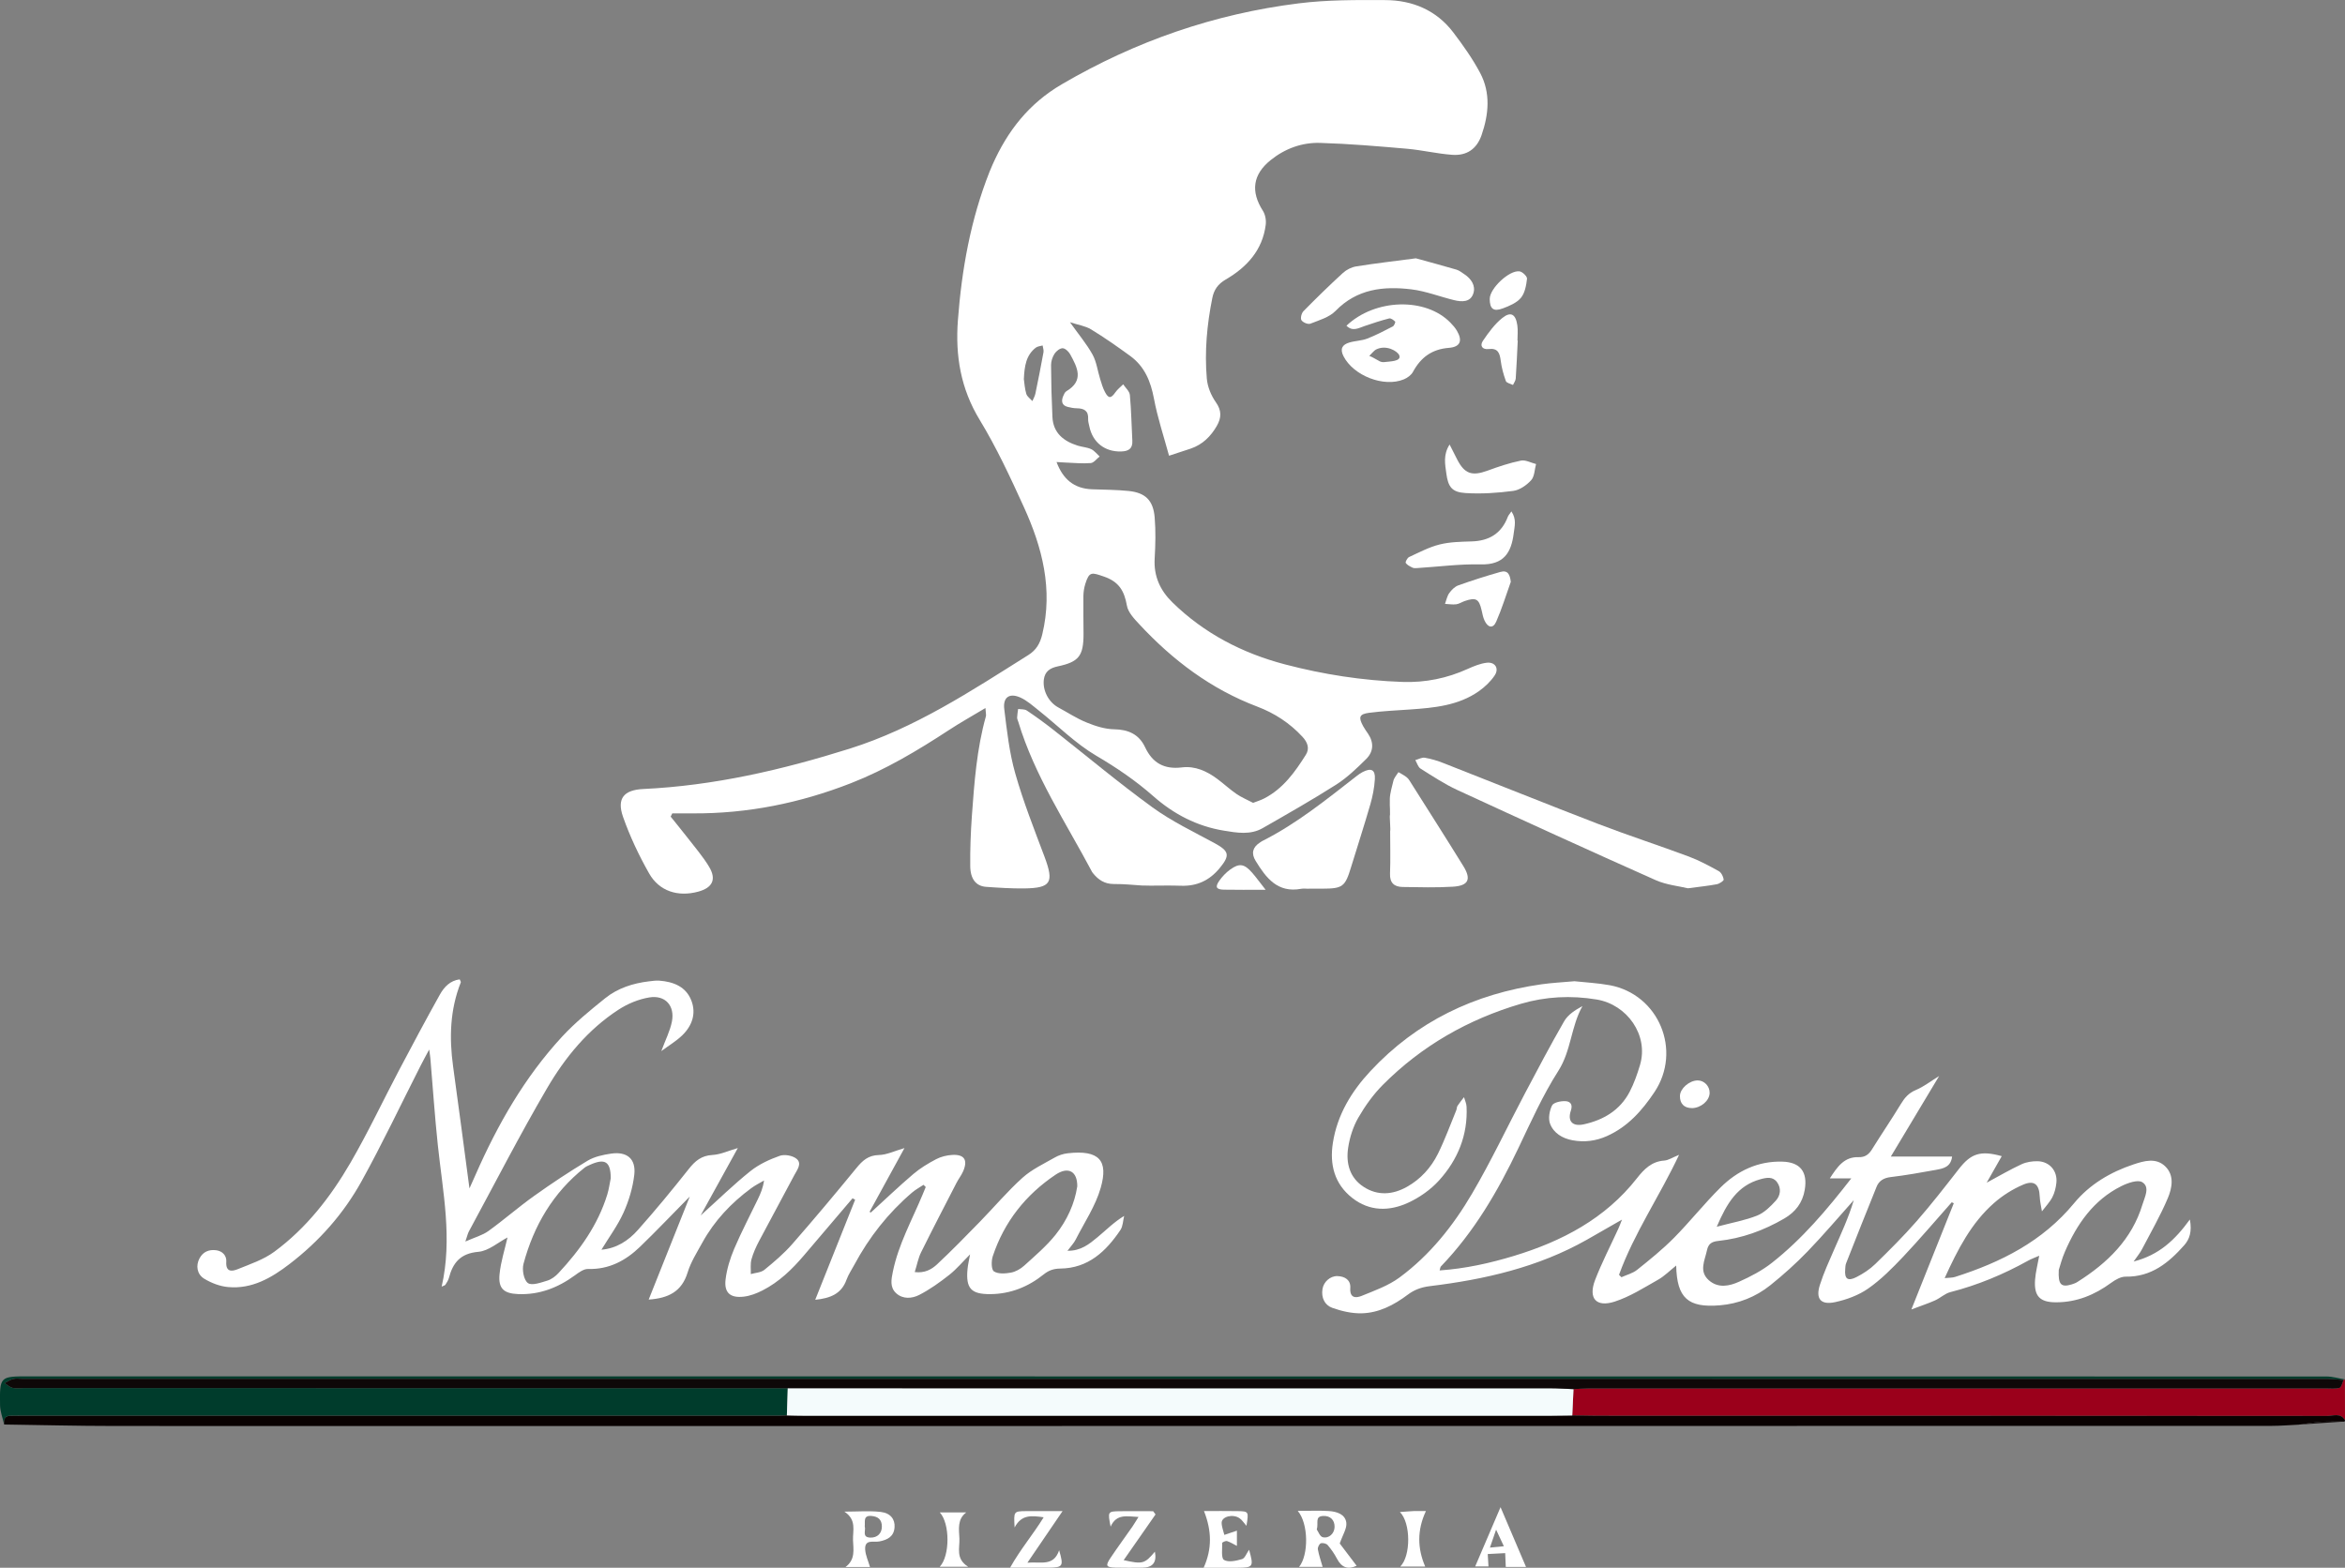
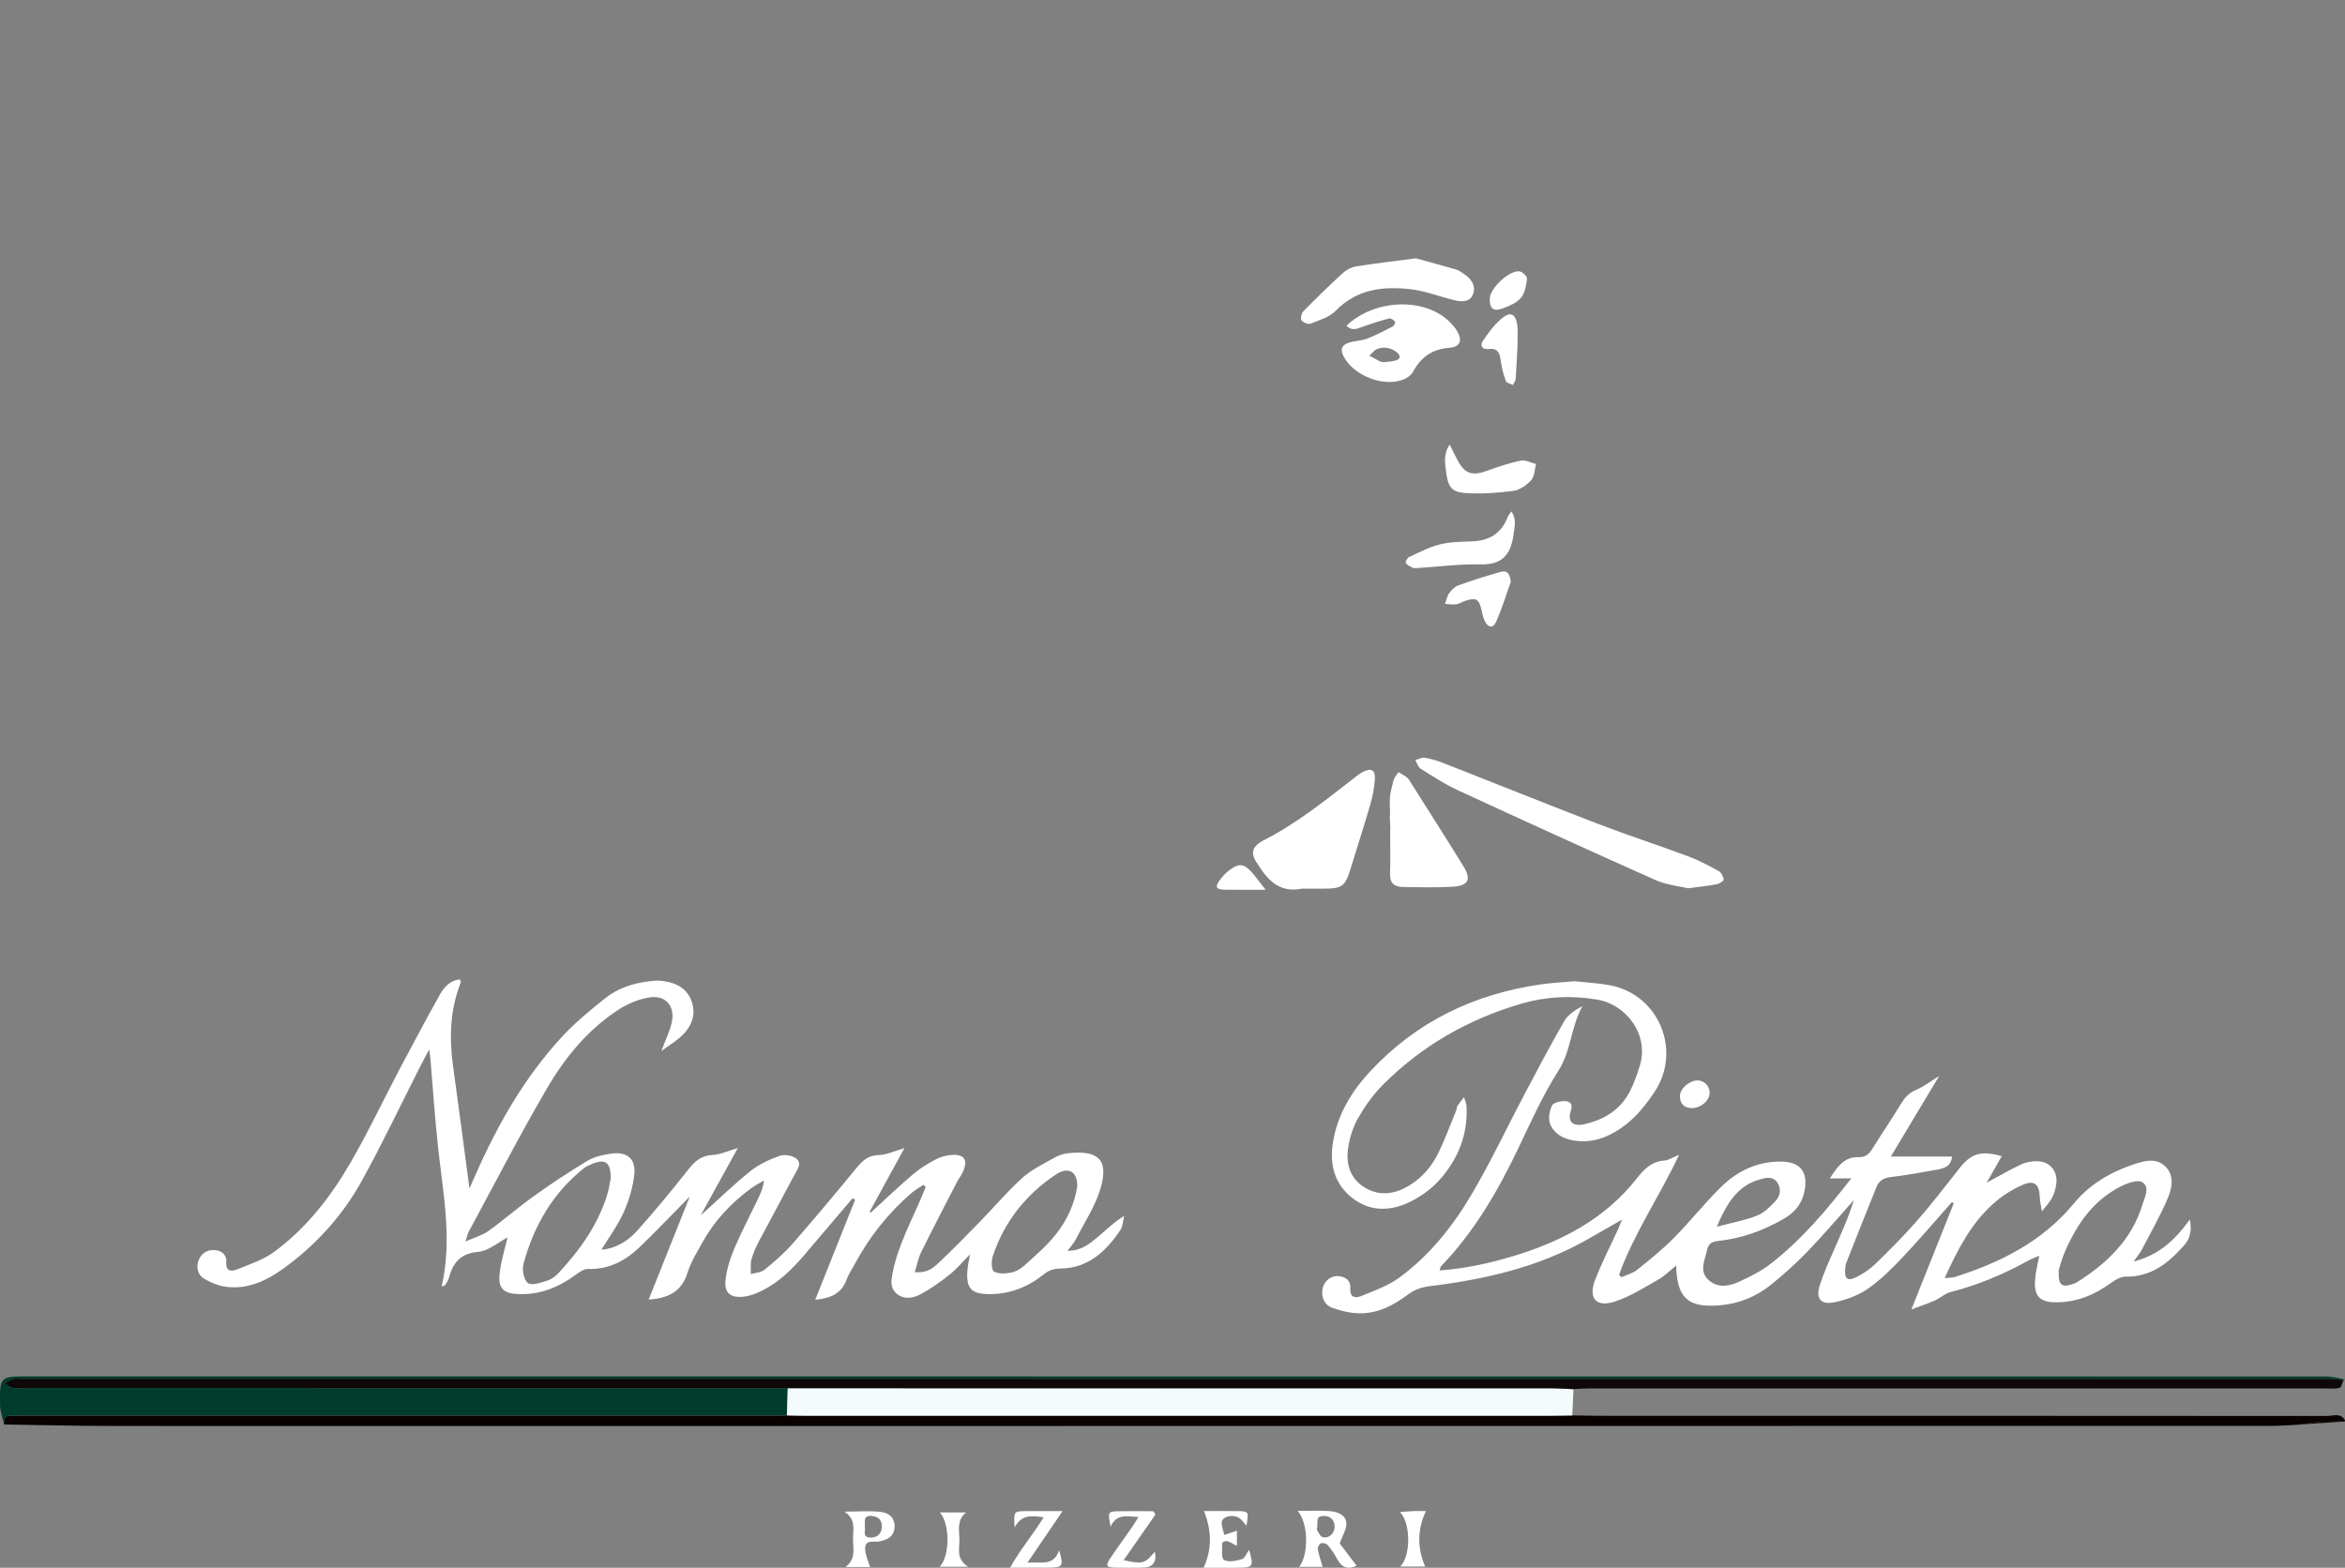
<svg xmlns="http://www.w3.org/2000/svg" id="Calque_2" data-name="Calque 2" viewBox="0 0 513.53 343.39">
  <rect x="0" y="0" width="513.53" height="343.39" fill="#808080" stroke="none" />
  <defs>
    <style>      .cls-1 {        fill: #0a0202;      }      .cls-1, .cls-2, .cls-3, .cls-4, .cls-5, .cls-6 {        stroke-width: 0px;      }      .cls-2 {        fill: #0e0808;      }      .cls-3 {        fill: #9b001b;      }      .cls-4 {        fill: #fff;      }      .cls-5 {        fill: #f4fbfc;      }      .cls-6 {        fill: #003c2c;      }    </style>
  </defs>
  <g id="Calque_1-2" data-name="Calque 1">
    <g>
-       <path class="cls-4" d="M215.81,155.08c-2.95,1.77-5.56,3.22-8.05,4.86-6.82,4.46-13.79,8.63-21.42,11.61-11.13,4.35-22.63,6.68-34.59,6.61-1.51,0-3.02,0-4.53,0-.12.24-.23.47-.35.71,1.21,1.52,2.45,3.02,3.64,4.55,1.63,2.12,3.41,4.16,4.78,6.44,1.66,2.78.73,4.6-2.41,5.45-4.39,1.19-8.51-.08-10.73-4-2.24-3.95-4.21-8.12-5.71-12.39-1.42-4.04.2-5.9,4.43-6.1,15.47-.73,30.34-4.17,45.12-8.81,14.42-4.53,26.69-12.67,39.23-20.55,1.68-1.06,2.54-2.48,3.03-4.52,2.38-9.88,0-19.04-4.04-27.9-2.95-6.49-5.98-13-9.67-19.08-4.16-6.84-5.35-14.05-4.77-21.79.84-11.16,2.79-22.09,6.93-32.55.21-.52.42-1.03.65-1.54,3.29-7.4,7.94-13.39,15.19-17.63,16.13-9.43,33.36-15.4,51.82-17.71,6.27-.79,12.68-.75,19.02-.72,5.95.03,11.17,2.21,14.87,7.07,2.15,2.83,4.23,5.76,5.89,8.89,2.33,4.39,1.88,9.09.3,13.64-1.05,3.01-3.23,4.52-6.42,4.29-3.32-.24-6.6-1.04-9.92-1.33-6.32-.55-12.65-1.09-18.99-1.28-3.98-.12-7.69,1.23-10.85,3.77-3.92,3.15-4.41,6.87-1.7,11.1.53.83.75,2.08.62,3.07-.7,5.56-4.15,9.3-8.74,11.97-1.76,1.03-2.59,2.26-2.96,4.08-1.17,5.82-1.71,11.71-1.2,17.62.15,1.78.92,3.69,1.96,5.16,1.32,1.86,1.26,3.44.22,5.24-1.33,2.3-3.12,4.06-5.67,4.94-1.46.5-2.93.97-4.78,1.57-1.13-4.17-2.51-8.27-3.3-12.48-.71-3.8-2.05-7.07-5.2-9.37-2.79-2.03-5.62-4.02-8.57-5.82-1.25-.76-2.83-.98-4.63-1.57,1.9,2.67,3.66,4.76,4.95,7.09.89,1.62,1.11,3.6,1.68,5.41.3.96.58,1.94,1.05,2.81.77,1.46,1.32,1.4,2.27.04.46-.66,1.13-1.17,1.71-1.75.51.78,1.39,1.52,1.46,2.34.31,3.33.36,6.68.54,10.01.1,1.79-.88,2.32-2.47,2.36-3.54.1-6.22-1.98-6.94-5.47-.11-.55-.3-1.1-.27-1.65.1-1.81-.91-2.32-2.48-2.34-.66-.01-1.33-.13-1.98-.3-1.3-.33-1.46-1.23-1.02-2.33.17-.41.38-.91.72-1.11,3.93-2.33,2.39-5.23.83-8.08-.33-.6-1.07-1.31-1.64-1.33-.6-.02-1.41.62-1.78,1.19-.46.72-.78,1.67-.77,2.51.02,3.78.12,7.57.3,11.35.17,3.53,2.46,5.32,5.57,6.29.96.3,2.01.34,2.91.76.71.33,1.25,1.06,1.86,1.61-.65.5-1.26,1.38-1.95,1.44-1.87.15-3.77-.05-5.65-.12-.55-.02-1.09-.06-1.84-.11,1.41,3.76,3.83,5.82,7.75,5.97,2.67.1,5.36.1,8.02.37,3.67.37,5.41,2.05,5.72,5.79.25,2.98.17,6.01,0,9-.23,3.86,1.19,6.97,3.86,9.59,6.95,6.81,15.36,11.16,24.65,13.6,8.41,2.21,17.02,3.55,25.77,3.85,5.03.17,9.74-.8,14.29-2.86,1.31-.59,2.7-1.16,4.1-1.34,1.85-.24,2.82,1.22,1.79,2.77-.9,1.35-2.17,2.55-3.51,3.49-4.49,3.13-9.73,3.6-14.98,3.97-3,.21-6.02.34-9,.73-2.17.28-2.39.96-1.32,2.92.32.59.72,1.13,1.09,1.68,1.3,1.94,1.18,3.93-.41,5.51-2.05,2.03-4.17,4.08-6.58,5.62-5.26,3.35-10.69,6.43-16.1,9.53-2.7,1.55-5.66,1.02-8.51.55-5.88-.96-11-3.63-15.43-7.54-3.86-3.4-8.03-6.24-12.49-8.86-4.56-2.68-8.41-6.58-12.6-9.91-1.3-1.03-2.58-2.2-4.07-2.86-2.36-1.04-3.81-.04-3.49,2.54.58,4.74,1.11,9.55,2.41,14.11,1.76,6.2,4.15,12.23,6.42,18.28,2.1,5.61,1.42,6.82-4.48,6.9-2.78.03-5.57-.15-8.35-.35-2.16-.16-3.42-1.68-3.45-4.54-.04-3.68.1-7.36.36-11.03.53-7.33,1.07-14.66,3.07-21.79.08-.3-.03-.65-.1-1.79ZM274.4,175.86c.88-.34,1.72-.59,2.48-.99,4.12-2.14,6.71-5.77,9.09-9.55.87-1.39.37-2.73-.74-3.93-2.78-3.01-6.09-5.17-9.91-6.62-10.12-3.83-18.51-10.16-25.81-18.02-1.12-1.2-2.47-2.61-2.73-4.1-.57-3.19-1.71-5.23-5.06-6.37-2.62-.89-3.18-1.17-4.05,1.61-.26.84-.4,1.75-.42,2.62-.04,2.78.03,5.57.03,8.35,0,4.8-1.02,6.12-5.6,7.09-1.71.36-2.88,1.09-3.1,2.95-.27,2.37,1.06,4.91,3.18,6.06,2.06,1.11,4.03,2.42,6.19,3.29,1.91.78,4.01,1.46,6.04,1.49,3.14.05,5.45,1.12,6.77,3.93,1.64,3.49,4.22,4.89,8.05,4.42,2.91-.36,5.47.82,7.76,2.52,1.43,1.06,2.74,2.29,4.21,3.3,1.08.74,2.32,1.25,3.61,1.93ZM224.22,83.09c.12.8.18,2.03.53,3.18.19.61.87,1.06,1.33,1.58.23-.55.55-1.08.66-1.64.63-3.01,1.22-6.03,1.77-9.05.09-.47-.12-.99-.19-1.49-.5.15-1.1.18-1.49.48-2.14,1.65-2.49,4.05-2.62,6.94Z" />
      <path class="cls-4" d="M161.57,251.47c-2.68,4.86-5.28,9.57-8.14,14.76,3.91-3.52,7.26-6.8,10.9-9.71,1.87-1.49,4.17-2.56,6.44-3.36,1.05-.37,2.8-.05,3.66.65,1.28,1.06.1,2.47-.49,3.6-2.55,4.83-5.17,9.61-7.72,14.44-.67,1.28-1.28,2.62-1.66,4.01-.27,1.01-.11,2.14-.14,3.21,1-.29,2.22-.33,2.97-.93,2.15-1.75,4.3-3.58,6.12-5.66,4.78-5.46,9.43-11.02,14.03-16.63,1.33-1.63,2.59-2.8,4.92-2.86,1.76-.04,3.51-.92,5.61-1.52-2.62,4.78-5.13,9.38-7.65,13.97.1.05.19.09.29.14,3.08-2.81,6.1-5.7,9.28-8.41,1.51-1.29,3.26-2.34,5.02-3.27,1.05-.55,2.32-.86,3.51-.93,2.65-.15,3.46,1.09,2.42,3.54-.39.91-1.04,1.72-1.49,2.61-2.6,5.05-5.22,10.09-7.74,15.18-.62,1.25-.87,2.67-1.39,4.33,2.21.27,3.7-.6,4.85-1.66,3.25-3.03,6.36-6.23,9.46-9.41,3.11-3.19,5.99-6.62,9.29-9.59,2.03-1.83,4.63-3.04,7.04-4.42.85-.49,1.87-.83,2.84-.94,6.99-.8,8.94,1.64,7.25,7.55-1.13,3.98-3.58,7.6-5.49,11.36-.39.77-1.02,1.42-1.79,2.44,2.93.06,4.78-1.48,6.57-2.96,1.87-1.54,3.56-3.29,5.84-4.67-.26,1.03-.26,2.24-.81,3.07-3.16,4.7-7.07,8.4-13.19,8.46-1.42.02-2.5.38-3.62,1.28-3.39,2.72-7.27,4.29-11.69,4.32-4.2.03-5.39-1.24-4.99-5.48.09-.99.34-1.97.56-3.23-1.61,1.61-2.94,3.21-4.53,4.47-2.08,1.64-4.27,3.22-6.62,4.42-1.55.79-3.55.99-5.05-.39-1.41-1.3-1.05-3.03-.71-4.71,1.22-5.97,4.17-11.26,6.48-16.8.24-.58.48-1.16.72-1.74-.16-.16-.33-.32-.49-.48-.84.56-1.74,1.04-2.5,1.69-5.24,4.47-9.42,9.8-12.67,15.86-.58,1.08-1.29,2.12-1.7,3.26-1.11,3.06-3.5,4.03-6.84,4.37,2.98-7.46,5.86-14.69,8.74-21.92l-.57-.31c-3.54,4.15-7.08,8.3-10.6,12.46-2.62,3.09-5.5,5.88-9.14,7.73-1.26.64-2.67,1.19-4.07,1.35-2.98.35-4.35-.87-3.99-3.79.28-2.28.99-4.58,1.89-6.7,1.57-3.69,3.44-7.24,5.18-10.86.57-1.19,1.11-2.4,1.35-4.09-.95.56-1.96,1.05-2.84,1.71-4.36,3.22-8.02,7.09-10.65,11.86-1.18,2.15-2.54,4.27-3.25,6.59-1.27,4.14-4.16,5.63-8.52,5.92,2.99-7.51,5.92-14.85,9-22.57-3.87,3.92-7.31,7.55-10.91,11.02-3.14,3.03-6.79,4.98-11.37,4.85-.95-.03-2.01.76-2.86,1.38-3.72,2.72-7.79,4.31-12.45,4.12-3.16-.13-4.38-1.23-4.07-4.36.27-2.72,1.14-5.38,1.74-8.04-2.02,1.05-4.12,2.94-6.37,3.14-3.93.34-5.59,2.38-6.47,5.75-.14.52-.47,1-.76,1.46-.1.16-.38.2-.82.42,2.41-10.51.25-20.74-.84-31.02-.67-6.31-1.09-12.65-1.63-18.98-.03-.41-.11-.82-.26-1.94-.84,1.58-1.4,2.59-1.92,3.62-4.29,8.44-8.34,17.02-12.93,25.3-3.92,7.07-9.27,13.11-15.73,18.06-3.96,3.04-8.22,5.52-13.44,5.05-1.8-.16-3.68-.88-5.23-1.82-1.64-.99-1.87-2.91-1.06-4.44.77-1.46,2.04-2,3.63-1.81,1.45.18,2.33,1.22,2.25,2.49-.16,2.29,1.18,2.2,2.48,1.67,2.76-1.12,5.7-2.1,8.05-3.84,7.02-5.17,12.31-11.99,16.65-19.46,3.86-6.64,7.13-13.62,10.72-20.42,2.91-5.51,5.84-11.01,8.88-16.45.92-1.64,2.24-3.05,4.33-3.32.11.29.3.53.24.67-2.37,5.98-2.55,12.14-1.68,18.43,1.22,8.77,2.36,17.56,3.58,26.69.5-1.13.93-2.07,1.35-3.02,4.83-10.99,10.74-21.34,18.92-30.2,2.86-3.09,6.17-5.8,9.46-8.44,2.74-2.2,6.06-3.27,9.56-3.69.77-.09,1.56-.21,2.33-.15,3.07.24,5.8,1.32,6.97,4.35,1.11,2.86.16,5.55-2.01,7.64-1.3,1.25-2.9,2.2-4.57,3.44.92-2.49,1.93-4.43,2.33-6.5.66-3.46-1.48-5.83-4.95-5.26-2.33.38-4.73,1.37-6.73,2.67-6.69,4.34-11.7,10.44-15.65,17.19-6.02,10.29-11.46,20.91-17.14,31.4-.24.44-.34.96-.77,2.21,2.12-.94,3.75-1.37,5.03-2.29,3.43-2.47,6.62-5.28,10.07-7.73,3.79-2.71,7.69-5.29,11.68-7.69,1.48-.88,3.34-1.28,5.08-1.54,3.54-.53,5.54,1.13,5.13,4.65-.33,2.82-1.18,5.67-2.35,8.26-1.27,2.82-3.16,5.36-4.84,8.13,3.32-.28,5.92-2,7.99-4.33,3.85-4.33,7.54-8.81,11.14-13.36,1.4-1.77,2.78-2.93,5.18-3.06,1.79-.1,3.54-.94,5.57-1.52ZM133.75,258.07c-.02-3.63-1.24-4.43-4.58-2.92-.4.18-.83.36-1.17.63-6.89,5.46-11.11,12.68-13.36,21.05-.35,1.29.06,3.54.96,4.2.85.63,2.86-.1,4.27-.53.91-.28,1.8-.96,2.46-1.68,4.67-5.02,8.61-10.52,10.66-17.18.36-1.16.51-2.38.76-3.58ZM235.91,259.9c.06-3.33-1.96-4.46-4.72-2.62-6.57,4.4-11.29,10.35-13.79,17.9-.34,1.02-.32,2.92.26,3.3.92.6,2.5.49,3.72.27,1.04-.19,2.12-.81,2.91-1.53,2.38-2.16,4.88-4.28,6.87-6.77,2.51-3.14,4.17-6.81,4.74-10.54Z" />
      <path class="cls-4" d="M413.98,253.33h13.51c-.28,2.32-1.96,2.62-3.53,2.91-3.29.59-6.59,1.19-9.91,1.58-1.53.18-2.57.81-3.1,2.13-2.26,5.57-4.47,11.16-6.67,16.75-.16.4-.17.88-.2,1.32-.18,2.11.54,2.69,2.48,1.7,1.47-.75,2.92-1.7,4.1-2.85,3.11-3.03,6.2-6.11,9.06-9.38,3.23-3.69,6.24-7.58,9.26-11.45,2.64-3.39,4.73-4.1,9.38-2.8-1.06,1.86-2.11,3.71-3.3,5.81,2.79-1.5,5.16-2.89,7.64-4.04,1.06-.49,2.37-.69,3.55-.66,2.59.08,4.33,2.12,4.08,4.69-.11,1.09-.39,2.24-.89,3.2-.59,1.12-1.51,2.07-2.28,3.09-.17-1.08-.44-2.15-.48-3.23-.11-2.65-1.16-3.66-3.6-2.63-2.31.98-4.55,2.39-6.44,4.06-4.96,4.37-7.92,10.14-10.78,16.42.94-.1,1.65-.05,2.29-.26,10.03-3.2,19.15-7.77,26.05-16.14,3.39-4.11,7.94-6.81,13.01-8.5,2.34-.78,4.94-1.53,6.96.43,2.03,1.97,1.5,4.72.57,6.93-1.63,3.87-3.75,7.54-5.7,11.28-.38.74-.94,1.38-1.8,2.63,5.57-1.43,9.04-4.7,12.32-9.21.5,2.67-.09,4.34-1.23,5.63-3.4,3.84-7.21,6.98-12.81,6.89-1.07-.02-2.28.68-3.2,1.35-3.61,2.65-7.56,4.28-12.08,4.27-3.56,0-4.84-1.37-4.58-4.95.12-1.64.55-3.25.91-5.25-.99.44-1.77.7-2.47,1.1-5.38,2.99-11.01,5.34-16.99,6.87-1.19.3-2.19,1.29-3.35,1.81-1.47.66-3.01,1.16-5.19,1.99,3.26-8.16,6.27-15.72,9.29-23.27-.15-.07-.3-.14-.45-.21-3.53,3.98-6.98,8.05-10.63,11.92-2.37,2.5-4.84,5-7.64,6.96-2.12,1.48-4.76,2.46-7.3,3-3.15.66-4.27-.75-3.3-3.79.84-2.64,2.01-5.19,3.12-7.74,1.55-3.54,3.18-7.03,4.3-10.82-3.37,3.76-6.63,7.63-10.14,11.26-2.55,2.64-5.3,5.11-8.16,7.4-3.19,2.55-6.94,4.04-11.04,4.38-6.96.58-9.4-1.59-9.55-8.71-1.42,1.13-2.59,2.33-3.98,3.11-3.08,1.74-6.14,3.7-9.47,4.78-4.09,1.33-5.85-.71-4.31-4.73,1.48-3.84,3.39-7.51,5.1-11.26.22-.47.39-.96.79-1.96-2.94,1.69-5.33,3.06-7.72,4.42-10.67,6.03-22.35,8.69-34.36,10.15-1.86.23-3.39.78-4.85,1.88-2.99,2.25-6.3,3.98-10.08,4.07-2.15.05-4.4-.47-6.44-1.2-1.67-.6-2.44-2.23-2.14-4.12.25-1.57,1.69-2.87,3.27-2.83,1.64.05,2.94.85,2.82,2.61-.15,2.22,1.21,2.24,2.47,1.73,2.86-1.17,5.89-2.24,8.33-4.05,6.64-4.9,11.75-11.33,15.88-18.38,4.17-7.1,7.69-14.59,11.54-21.88,2.81-5.31,5.61-10.64,8.61-15.84.82-1.43,2.36-2.44,4.02-3.34-2.54,4.51-2.46,9.77-5.29,14.2-3.4,5.33-6.02,11.19-8.75,16.92-4.49,9.42-9.68,18.35-16.97,25.92-.13.13-.13.38-.28.87,5.63-.39,10.99-1.58,16.24-3.17,10.54-3.2,20.03-8.15,26.99-17.04,1.54-1.96,3.2-3.66,5.94-3.85.93-.06,1.81-.67,3.27-1.26-4.31,9.15-9.86,17.19-13.15,26.28.18.18.35.35.53.53,1.15-.53,2.47-.85,3.43-1.62,2.78-2.22,5.56-4.47,8.06-6.99,3.53-3.57,6.65-7.53,10.22-11.06,3.68-3.64,8.18-5.8,13.52-5.65,3.94.11,5.58,2.25,4.91,6.18-.48,2.84-2.03,4.85-4.5,6.29-4.49,2.61-9.29,4.36-14.45,4.9-1.51.16-2.17.68-2.47,2.08-.48,2.24-1.8,4.58.43,6.54,2.05,1.8,4.5,1.27,6.64.3,2.52-1.13,5.04-2.45,7.19-4.15,6.61-5.21,12.01-11.59,17.35-18.47h-4.7c1.67-2.58,3.17-4.75,6.29-4.65,1.43.04,2.24-.58,2.95-1.72,2.06-3.31,4.26-6.54,6.29-9.88.83-1.37,1.7-2.43,3.27-3.09,1.78-.75,3.36-1.99,5.14-3.08-3.45,5.75-6.83,11.39-10.64,17.74ZM450.85,278.19c-.17,3.24.55,3.84,2.87,3.13.42-.13.85-.29,1.22-.53,6.55-4.14,11.92-9.3,14.24-16.97.49-1.63,1.7-3.8-.05-4.88-1-.61-3.21.18-4.61.88-6.08,3.04-9.71,8.31-12.33,14.36-.66,1.51-1.06,3.14-1.35,4.01ZM375.95,268.7c3.41-.91,6.25-1.4,8.86-2.45,1.56-.63,2.92-1.99,4.08-3.27,1.01-1.11,1.24-2.68.28-4.02-.93-1.3-2.29-1.04-3.64-.67-5.03,1.37-7.36,5.24-9.58,10.41Z" />
      <path class="cls-6" d="M.9,311.99c-.31-1.4-.87-2.79-.89-4.19-.09-6.33-.04-6.33,6.32-6.33,167.71,0,335.42,0,503.12.03,1.35,0,2.7.42,4.05.64,0,0-.3.13-.3.13-1.22-.09-2.44-.25-3.65-.25-168.22-.01-336.44-.01-504.66-.01-.67,0-1.37-.12-2,.04-.66.16-1.26.59-1.88.9.57.36,1.11.88,1.73,1.04.74.18,1.55.05,2.33.05,16.41,0,32.82,0,49.23,0,39.4,0,78.81.02,118.21.03-.06,1.98-.13,3.96-.19,5.94-.56.02-1.11.06-1.67.06-55.15,0-110.31,0-165.46,0-1,0-2.01,0-3.01.03-1.29.04-1.3.96-1.27,1.89Z" />
-       <path class="cls-3" d="M513.51,302.15c0,2.97.02,5.95.02,8.92-.98-1.68-2.62-.93-3.94-.93-53.31-.04-106.62-.03-159.93-.04-1.78,0-3.56-.05-5.35-.08.09-1.92.18-3.84.27-5.75,1.11-.05,2.22-.15,3.33-.15,53.82,0,107.64,0,161.46,0,1,0,2.06.14,2.99-.14.41-.12.57-1.11.85-1.71,0,0,.3-.13.3-.13Z" />
      <path class="cls-1" d="M344.31,310.03c1.78.03,3.56.07,5.35.08,53.31,0,106.62,0,159.93.04,1.33,0,2.96-.76,3.94.93,0,0-.03.24-.03.24,0,0-.23.07-.23.07-1.63,0-3.27-.07-4.9.04-1.69.11-3.36.41-5.04.63-2,.09-4.01.26-6.01.26-116.35.02-232.7.02-349.05.03-41.09,0-82.18.02-123.27-.01-8.03,0-16.06-.21-24.1-.32-.04-.94-.03-1.86,1.27-1.89,1-.03,2.01-.03,3.01-.03,55.15,0,110.31,0,165.46,0,.56,0,1.11-.04,1.67-.06,1.34.02,2.68.07,4.01.07,54.32,0,108.64,0,162.96,0,1.67,0,3.35-.04,5.02-.06Z" />
-       <path class="cls-4" d="M250.25,193.97c-2.67-.16-3.68-.34-6.35-.34-2.01,0-3.37-.91-4.54-2.36-.07-.09-.15-.17-.2-.27-5.72-10.8-12.58-21.03-16.16-32.88-.1-.32-.27-.64-.26-.96.02-.62.14-1.24.22-1.87.64.1,1.41.01,1.9.34,1.94,1.3,3.83,2.67,5.67,4.11,7.27,5.71,14.36,11.66,21.83,17.09,4.2,3.05,8.98,5.34,13.58,7.83,3.27,1.77,3.47,2.69,1.13,5.52-2.23,2.69-4.98,3.96-8.46,3.83-2.23-.08-4.46-.02-6.69-.02,0,.03-1.66-.06-1.67-.03Z" />
      <path class="cls-4" d="M344.84,214.93c2.38.26,5.07.39,7.69.87,10.74,2.01,15.85,14.32,9.77,23.42-2.7,4.04-5.85,7.6-10.42,9.63-2.43,1.08-4.92,1.39-7.52.91-2.22-.41-4.12-1.56-4.91-3.61-.44-1.15-.14-2.86.43-4.01.33-.66,1.89-.99,2.88-.95.92.03,1.76.54,1.25,2.05-.8,2.36.36,3.57,2.82,3.03,4.32-.95,7.93-3.08,10.04-7.11.97-1.86,1.68-3.89,2.28-5.91,1.92-6.5-2.81-13.21-9.49-14.32-5.64-.94-11.17-.65-16.57.93-11.54,3.39-21.75,9.21-30.26,17.76-2.1,2.11-3.89,4.62-5.38,7.2-1.14,1.98-1.88,4.32-2.22,6.59-.51,3.36.33,6.55,3.37,8.54,3.08,2.02,6.4,1.76,9.52,0,2.99-1.68,5.26-4.19,6.77-7.23,1.53-3.09,2.71-6.35,4.02-9.54.13-.31.09-.7.27-.96.43-.66.94-1.27,1.42-1.9.19.69.53,1.36.56,2.06.3,6.24-1.93,11.66-6.03,16.18-1.82,2.01-4.22,3.7-6.69,4.85-4.16,1.94-8.52,1.97-12.33-1.03-3.88-3.05-4.96-7.31-4.23-12.01.95-6.17,4.08-11.31,8.25-15.78,10.14-10.87,22.78-16.91,37.41-18.99,2.32-.33,4.66-.44,7.3-.68Z" />
      <path class="cls-4" d="M369.61,194.56c-1.93-.47-4.65-.72-7.02-1.77-14.53-6.47-29-13.08-43.45-19.75-2.81-1.3-5.43-3.03-8.06-4.69-.55-.35-.77-1.23-1.14-1.86.7-.19,1.44-.63,2.08-.52,1.41.24,2.81.67,4.15,1.2,11.29,4.42,22.53,8.96,33.84,13.31,6.54,2.51,13.21,4.67,19.78,7.12,2.28.85,4.45,2.02,6.59,3.2.56.31,1,1.18,1.09,1.85.04.28-.92.92-1.5,1.03-1.85.35-3.72.54-6.36.89Z" />
      <path class="cls-4" d="M286.6,194.67c-.56,0-1.13-.09-1.67.01-5.18.96-7.69-2.41-9.97-6.13-.98-1.6-.67-2.96.93-3.99.19-.12.36-.26.56-.36,7.5-3.78,13.98-9.04,20.56-14.16.44-.34.89-.68,1.38-.93,1.9-.97,2.81-.53,2.69,1.56-.11,1.86-.48,3.75-1,5.54-1.32,4.59-2.81,9.13-4.2,13.69-1.31,4.33-1.83,4.74-6.28,4.75-1,0-2,0-3,0Z" />
      <path class="cls-4" d="M294.87,71.33c6.28-5.94,17.33-6.23,22.75-.66.54.55,1.07,1.15,1.45,1.81,1.24,2.14.74,3.51-1.76,3.71-3.74.29-6.17,2.09-7.89,5.27-.38.7-1.22,1.31-1.99,1.63-4.4,1.82-11.04-.81-13.21-5.05-.85-1.66-.26-2.56,1.29-3.02,1.27-.38,2.67-.38,3.89-.85,1.93-.75,3.77-1.72,5.61-2.67.3-.15.61-.96.52-1.05-.35-.34-.94-.8-1.32-.7-1.81.46-3.6,1.06-5.37,1.66-1.33.45-2.64,1.28-3.97-.06ZM302.1,79.12c.32.16.69.24,1.05.19,1.18-.16,3.86-.12,3.26-1.52-.37-.86-2.85-2.39-5.12-1.21-.33.17-.95.89-1.43,1.37.82.31,1.48.78,2.25,1.17Z" />
      <path class="cls-4" d="M304.4,178.52c0-2.67-.07-.94-.04-3.61.01-1,.54-2.94.78-3.89.17-.68.72-1.27,1.1-1.89.63.38,1.32.7,1.87,1.17.41.35.68.87.98,1.34,3.8,6.02,7.63,12.01,11.37,18.07,1.79,2.9,1.12,4.3-2.31,4.51-3.66.22-7.33.12-11,.06-1.81-.03-2.83-.88-2.75-2.93.12-3.11.03-6.23.03-9.34.14,0-.18-3.49-.04-3.49Z" />
      <path class="cls-4" d="M310.06,56.58c2.52.7,5.72,1.55,8.89,2.48.62.18,1.17.64,1.72,1,1.52,1,2.52,2.51,1.98,4.2-.62,1.97-2.53,1.9-4.23,1.48-3.12-.76-6.17-1.97-9.33-2.36-6.11-.74-11.92-.12-16.63,4.73-1.36,1.4-3.59,2.03-5.51,2.79-.51.2-1.64-.27-1.95-.77-.26-.43.02-1.55.45-1.98,2.81-2.85,5.67-5.65,8.62-8.35.78-.72,1.9-1.29,2.95-1.45,4.06-.66,8.14-1.12,13.05-1.77Z" />
      <path class="cls-4" d="M330.99,112.02c1.17,1.76.68,3.25.5,4.78-.53,4.29-2.2,6.94-7.19,6.82-4.65-.11-9.32.52-13.98.81-.33.02-.71.05-.99-.09-.55-.27-1.18-.57-1.49-1.04-.13-.2.35-1.11.74-1.29,2.19-1.01,4.37-2.17,6.68-2.75,2.24-.56,4.64-.6,6.97-.67,3.87-.1,6.59-1.74,7.98-5.42.11-.29.35-.54.78-1.16Z" />
      <path class="cls-4" d="M317.44,97.35c.65,1.28,1.14,2.24,1.62,3.2,1.65,3.26,3.27,3.8,6.75,2.52,2.37-.87,4.78-1.68,7.25-2.18,1.01-.21,2.21.48,3.32.75-.33,1.2-.32,2.71-1.07,3.54-.99,1.09-2.5,2.15-3.9,2.34-3.48.46-7.04.7-10.53.47-2.91-.19-3.76-1.33-4.15-4.29-.26-1.98-.74-4.07.72-6.34Z" />
      <path class="cls-4" d="M330.84,127.47c-1.04,2.91-1.95,5.88-3.19,8.7-.68,1.55-1.8,1.37-2.56-.26-.32-.69-.46-1.48-.63-2.23-.58-2.51-1.23-2.88-3.71-2.03-.63.22-1.22.63-1.86.71-.8.1-1.63-.05-2.45-.09.3-.8.45-1.7.93-2.36.5-.7,1.22-1.43,2-1.7,3.02-1.08,6.08-2.05,9.17-2.93,1.71-.48,2.13.62,2.31,2.19Z" />
      <path class="cls-4" d="M284.2,330.94c2.56,0,4.67-.1,6.77.03,1.71.11,3.61.65,3.86,2.55.16,1.25-.78,2.64-1.44,4.56.87,1.15,2.25,2.97,3.7,4.88-1.96.9-3.3.36-4.3-1.53-.56-1.08-1.27-2.1-2.06-3.02-.29-.33-1.1-.52-1.5-.36-.35.14-.71.92-.63,1.33.23,1.27.66,2.5,1.04,3.82h-5.15c2.1-2.57,2.09-9.48-.3-12.26ZM288.35,335c.32.45.7,1.56,1.31,1.7,1.4.34,2.57-.84,2.6-2.24.03-1.52-.94-2.48-2.49-2.41-1.91.08-.98,1.58-1.41,2.95Z" />
      <path class="cls-4" d="M332.37,74.59c-.14,2.77-.25,5.55-.44,8.32-.03.48-.39.94-.6,1.41-.54-.27-1.41-.43-1.56-.85-.52-1.44-.94-2.95-1.13-4.47-.21-1.67-.62-2.79-2.63-2.55-1.39.17-2.01-.71-1.26-1.81,1.23-1.8,2.56-3.65,4.24-4.99,1.86-1.49,2.94-.84,3.29,1.61.16,1.09.03,2.22.03,3.33.02,0,.04,0,.06,0Z" />
      <path class="cls-4" d="M263.65,330.98c2.5,0,4.95-.04,7.4.01,2.42.05,2.42.09,1.91,3.22-.57-.64-.97-1.31-1.55-1.69-1.49-.97-3.88-.32-3.88,1.02,0,.89.38,1.77.59,2.66.87-.3,1.74-.59,2.75-.93v3.34c-.77-.39-1.44-.83-2.17-1.06-.29-.09-1.06.27-1.05.42.03,1.29-.26,3.31.39,3.71.96.58,2.68.2,3.96-.18.63-.19.99-1.28,1.54-2.05,1.04,3.74.93,3.92-2.54,3.94-2.45.01-4.9,0-7.41,0,1.85-4.12,1.79-8.05.08-12.4Z" />
      <path class="cls-4" d="M232.69,330.99c-2.75,4.03-5.07,7.44-7.7,11.3,2.94-.28,5.72.91,6.95-2.73,1.02,3.53.85,3.78-2.37,3.81-2.54.02-5.08,0-8.37,0,2.33-4.13,5.05-7.29,7.35-11.03-2.59-.36-4.83-.69-6.36,2.23-.21-3.54-.21-3.55,2.5-3.58,2.34-.02,4.68,0,8,0Z" />
      <path class="cls-4" d="M253.06,331.7c-2.32,3.33-4.64,6.66-6.99,10.03,4.17.93,4.61.8,6.84-1.86q.67,3.47-2.69,3.5c-2.01.01-4.01.05-6.02-.01-1.99-.06-2.16-.41-1.01-2.13,1.55-2.31,3.2-4.56,4.79-6.84.42-.61.79-1.26,1.34-2.12-2.5-.11-4.79-.79-6.11,2.12-.64-3.31-.64-3.34,2.02-3.38,2.43-.04,4.87,0,7.3,0,.17.24.35.48.52.71Z" />
      <path class="cls-4" d="M190.51,343.23h-5.35c2.22-1.66,1.71-3.86,1.64-5.9-.07-2.08.84-4.43-1.89-6.23,3.01,0,5.52-.22,7.98.07,2.14.25,3.13,1.63,3.01,3.35-.14,2.05-1.53,2.75-3.32,3.11-1.23.25-3.3-.6-3.11,1.84.1,1.25.67,2.46,1.05,3.76ZM189.37,334.36c.3.83-.71,2.38,1.24,2.43,1.54.04,2.51-.95,2.51-2.42,0-1.53-.85-2.2-2.26-2.32-1.9-.17-1.37,1.25-1.49,2.32Z" />
-       <path class="cls-4" d="M328.6,330.12c2.05,4.81,3.8,8.91,5.58,13.09h-4.43c-.04-1-.09-2.01-.13-3.02-1.27.07-2.55.14-3.82.2.05.83.1,1.66.16,2.72h-2.91c1.73-4.05,3.48-8.13,5.56-13ZM327.63,335.05c-.55,1.61-.9,2.61-1.35,3.93,1.24-.12,2.02-.2,3.05-.3-.57-1.23-1.01-2.14-1.7-3.63Z" />
      <path class="cls-4" d="M326.24,65.46c-.02-2.26,4.29-6.36,6.54-6.02.64.1,1.68,1.12,1.62,1.62-.17,1.45-.46,3.12-1.34,4.18-.92,1.1-2.51,1.77-3.93,2.3-2.09.79-2.88.12-2.9-2.07Z" />
      <path class="cls-4" d="M205.8,343.16c2.25-2.35,2.25-9.48,0-11.89h5.8c-1.99,1.49-1.6,3.67-1.5,5.71.1,2.06-.89,4.44,1.91,6.19h-6.22Z" />
      <path class="cls-4" d="M312.11,343.14h-5.48c2.36-2.3,2.34-9.56-.06-11.95,1.15-.08,2.07-.17,2.99-.21.88-.03,1.75,0,2.7,0-1.95,4.19-1.87,8.17-.15,12.17Z" />
      <path class="cls-4" d="M277.15,194.89c-3.61,0-6.37.04-9.14-.02-1.69-.04-1.97-.59-.96-2.01.64-.89,1.43-1.73,2.31-2.37,2.03-1.48,3.12-1.3,4.84.66.86.98,1.62,2.05,2.95,3.73Z" />
      <path class="cls-4" d="M370.49,242.71c-1.68,0-2.64-.98-2.6-2.68.04-1.6,2.02-3.34,3.85-3.38,1.45-.03,2.7,1.27,2.65,2.77-.05,1.7-1.94,3.29-3.91,3.3Z" />
      <path class="cls-2" d="M503.33,312.04c1.68-.22,3.35-.51,5.04-.63,1.63-.11,3.27-.03,4.9-.04-3.31.22-6.63.44-9.94.67Z" />
      <path class="cls-5" d="M344.31,310.03c-1.67.02-3.35.06-5.02.06-54.32,0-108.64,0-162.96,0-1.34,0-2.68-.04-4.01-.07.06-1.98.13-3.96.19-5.94,55.69,0,111.37,0,167.06.01,1.67,0,3.34.12,5.01.19-.09,1.92-.18,3.84-.27,5.75Z" />
      <path class="cls-2" d="M344.58,304.27c-1.67-.06-3.34-.19-5.01-.19-55.69-.01-111.37-.01-167.06-.01-39.4,0-78.81-.02-118.21-.03-16.41,0-32.82,0-49.23,0-.78,0-1.6.13-2.33-.05-.62-.16-1.16-.68-1.73-1.04.63-.31,1.22-.74,1.88-.9.63-.16,1.33-.04,2-.04,168.22,0,336.44,0,504.66.01,1.22,0,2.44.16,3.65.25-.27.6-.43,1.59-.85,1.71-.93.27-1.98.13-2.99.14-53.82,0-107.64,0-161.46,0-1.11,0-2.22.1-3.33.15Z" />
    </g>
  </g>
</svg>